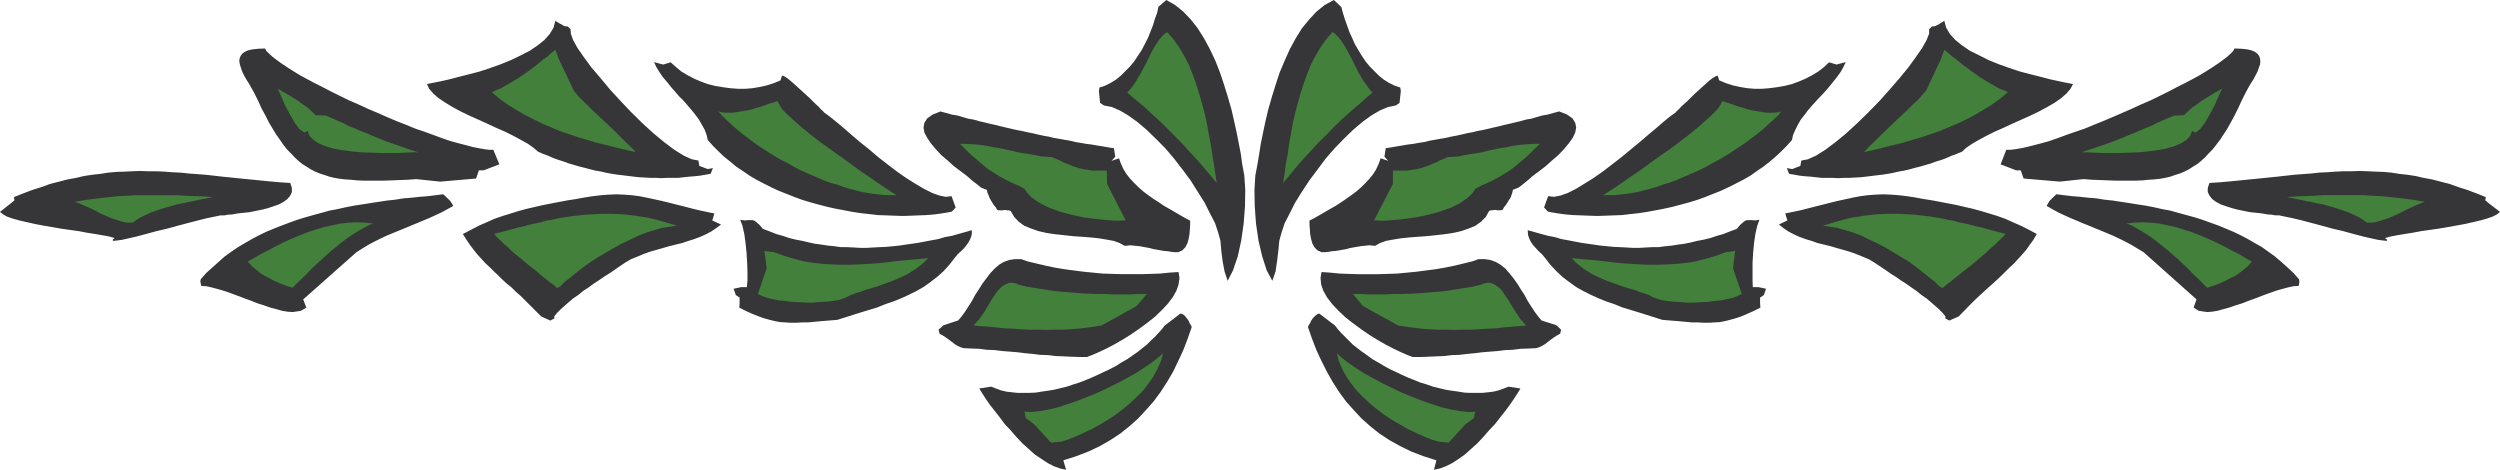
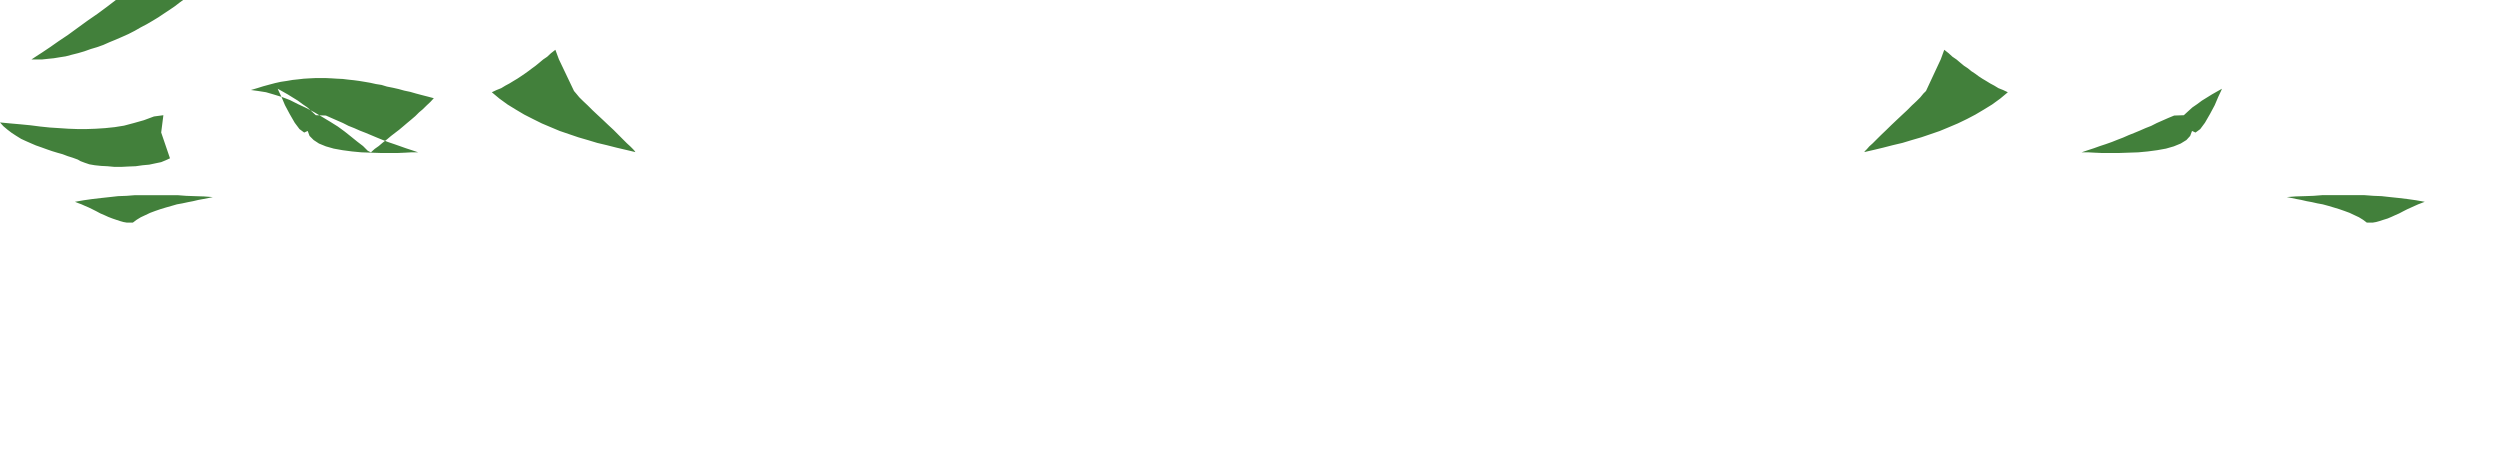
<svg xmlns="http://www.w3.org/2000/svg" width="209.605" height="39.387">
-   <path fill="#363639" d="m106.676 23.547-.469-.871-.375-1.16-.312-1.32-.215-1.458-.106-1.449-.023-1.371.074-1.219.188-.972.132-.797.13-.844.187-.918.207-.98.238-1.004.293-1.024.32-1.031.336-1.031.426-1.008.426-.95.5-.925.523-.844.61-.738.605-.656.688-.555.77-.422.628.582.133.5.156.5.188.527.183.532.242.523.23.527.294.504.289.477.32.476.344.418.394.399.368.37.425.345.418.261.48.239.477.156.051.293-.11 1-.316.215-.656.129-.687.293-.715.422-.762.554-.77.656-.761.739-.77.793-.761.875-.688.925-.687.918-.61.926-.574.926-.45.895-.425.82-.262.793-.187.687-.082.868-.106.851-.125.844-.27.789m-3.745 0 .445-.871.398-1.16.29-1.32.21-1.458.11-1.449.023-1.371-.082-1.219-.18-.972-.105-.797-.164-.844-.18-.918-.215-.98-.23-1.004-.293-1.024-.32-1.031-.344-1.031-.395-1.008-.449-.95-.5-.925-.531-.844-.582-.738-.625-.656-.688-.555L97.781 0l-.664.582-.101.5-.188.5-.156.527-.211.532-.207.523-.27.527-.261.504-.633.953-.348.418-.394.399-.368.37-.421.345-.426.261-.473.239-.476.156-.051.293.101 1 .32.215.66.129.684.293.711.422.77.554.77.656.761.739.79.793.741.875.715.925.68.918L101 17l.45.895.425.82.262.793.187.687.074.868.11.851.16.844.262.789m17.293 15.84.207-.793-1.082-.344-1.032-.395-.918-.449-.902-.5-.844-.558-.761-.606-.743-.66-.664-.715-.632-.71-.575-.79-.53-.82-.477-.844-.473-.93-.426-.918-.367-.953-.344-.98.078-.18.106-.16.082-.184.101-.156.137-.16.133-.129.156-.113.156-.051 1.325 1.008.238.312.285.32.32.317.657.656.37.29.423.32.421.293.422.312.477.266.476.289.473.265.508.235.5.238.523.238.528.211.53.215.528.156.528.188.527.129.555.133.527.082.531.074.5.082.5.023h1l.48-.05.45-.055.445-.106.426-.156.395-.156 1.003.156-.261.422-.293.453-.344.5-.371.5-.418.531-.45.575-.5.53-.48.552-.5.53-.527.477-.531.473-.524.371-.531.344-.527.262-.5.187-.5.106m-30.84 0-.23-.793 1.081-.344 1.024-.395.953-.449.871-.5.848-.558.761-.606.739-.66.66-.715.633-.71.582-.79.53-.82.5-.844.45-.93.426-.918.363-.953.344-.98-.082-.18-.106-.16-.074-.184-.105-.156-.133-.16-.105-.129-.157-.113-.187-.051-1.32 1.008-.239.312-.293.32-.289.317-.344.313-.336.343-.375.29-.394.32-.426.293-.445.312-.473.266-.449.289-.504.265-.504.235-.5.238-.527.238-.504.211-.55.215-.5.156-.556.188-.53.129-.552.133-.507.082-.524.074-.5.082-.527.023h-1.008l-.45-.05-.472-.055-.445-.106-.426-.156-.398-.156-1 .156.261.422.293.453.344.5.395.5.418.531.425.575.5.53.477.552.504.53.527.477.524.473.558.371.524.344.507.262.524.187.5.106" />
-   <path fill="#363639" d="m118.45 29.934-.477-.18-.551-.242-.606-.29-.664-.343-.687-.395-.68-.425-.687-.473-.688-.504-.633-.5-.582-.555-.5-.53-.425-.552-.317-.554-.183-.528-.055-.554.082-.5.738.05.793.078.762.028.793.023h1.61l.823-.023.813-.028.82-.078.817-.078.793-.105.82-.106.765-.132.793-.16.762-.184.738-.18.532-.187h.531l.469.074.449.164.394.234.399.317.344.398.34.418.324.453.289.473.312.476.266.5.289.45.293.449.289.394.293.344 1.238.395.395.375-.074.34-.293.16-.239.156-.265.187-.235.184-.238.184-.27.16-.23.105-.238.074-.664.032-.657.023-.636.082-.633.027-.66.078-.633.051-.637.051-.656.082-.605.055-.665.082-.632.02-.66.081-.633.024-.657.03-.664.024h-.66m-27.32.001.473-.18.558-.242.606-.29.656-.343.687-.395.688-.425.687-.473.688-.504.633-.5.582-.555.5-.53.422-.552.316-.554.188-.528.078-.554-.078-.5-.77.05-.79.078-.769.028-.793.023h-1.605l-.82-.023-.817-.028-.82-.078-.79-.078-.82-.105-.792-.106-.793-.132-.762-.16-.77-.184-.761-.18-.528-.187h-.531l-.473.074-.453.164-.394.234-.367.317-.372.398-.316.418-.344.453-.289.473-.316.476-.266.5-.293.45-.285.449-.289.394-.293.344-1.215.395-.422.375.078.34.29.16.242.156.257.187.243.184.238.184.262.16.238.105.238.074.656.032.665.023.636.082.657.027.632.078.66.051.606.051.664.082.605.055.66.082.63.02.664.081.636.024.657.03.656.024h.664m19.668-8.788-.344-.157-.238-.242-.188-.34-.101-.367-.082-.426-.024-.425-.03-.368v-.32l.398-.207.421-.238.899-.524.476-.27.45-.292.418-.285.453-.32.422-.313.394-.344.371-.371.344-.367.316-.395.239-.398.207-.45.16-.453.633.215-.317-.343.106-.715.48-.075.469-.082.45-.074.476-.082.449-.054.445-.082.48-.075.45-.109.445-.078.45-.082.449-.074.449-.106.422-.078.473-.105.453-.106.449-.082.418-.105.449-.082.45-.102.452-.105.45-.106.418-.105.476-.106.45-.11.449-.105.445-.128.476-.082.45-.133.449-.13.476-.081.473-.133.477-.129.656.262.45.316.237.371.082.399-.082.422-.21.449-.34.473-.399.476-.476.5-.524.45-.531.476-.55.418-.532.398-.45.395-.394.32-.344.262-.476.187-.05.239-.079.238-.078.207-.137.187-.105.18-.133.215-.156.184-.13.238-.163.027h-.29l-.128-.027h-.133l-.133.027H125l-.156.055-.27.5-.394.394-.473.344-.582.238-.61.211-.687.157-.71.105-.739.082-.766.082-.738.05-.715.056-.71.074-.665.11-.582.105-.5.18-.418.238-.215-.024-.261-.027-.239.027-.261.024-.262.03-.293.052-.289.05-.293.055-.289.082-.293.051-.313.055-.292.05-.32.024-.29.05-.285.032h-.293m-12.012 0 .344-.157.238-.242.184-.34.105-.367.074-.426.032-.425.023-.368v-.32l-.394-.207-.422-.238-.446-.262-.449-.262-.476-.27-.426-.292-.45-.285-.449-.32-.418-.313-.394-.344-.371-.371-.348-.367-.312-.395-.239-.398-.21-.45-.16-.453-.63.215.313-.343-.106-.715-.476-.075-.45-.082-.476-.074-.469-.082-.449-.054-.45-.082-.476-.075-.426-.109-.468-.078-.45-.082-.449-.074-.426-.106-.449-.078-.476-.105-.446-.106-.421-.082-.454-.105-.449-.082-.445-.102-.899-.21-.418-.106-.476-.106-.45-.11-.449-.105-.449-.128-.476-.082-.45-.133-.445-.13-.476-.081-.48-.133-.47-.129-.664.262-.449.316-.238.371-.074.399.074.422.238.449.32.473.399.476.469.5.53.45.528.476.555.418.527.398.45.395.417.32.32.262.481.187.051.239.105.238.075.207.105.187.11.18.128.215.164.184.13.238.156.027h.289l.136-.027h.133l.13.027h.132l.156.055.293.5.371.394.473.344.582.238.605.211.688.157.715.105.761.082.739.082.742.05.738.056.688.074.66.11.578.105.5.18.426.238.238-.024.238-.027.235.027.265.024.293.03.262.052.29.05.292.055.29.082.316.051.289.055.293.05.312.024.29.05.292.032h.293m31.255-3.352-.263-.055-.32-.343.156-.446.188-.504.476.055.555-.105.606-.215.687-.344.684-.418.77-.48.792-.551.79-.606.792-.613.793-.656.738-.606.711-.61.688-.577.582-.504.55-.45.477-.343.106-.129.156-.133.187-.21.239-.216.261-.234.27-.266.262-.261.289-.27.293-.262.261-.238.266-.238.234-.211.239-.184.21-.129.16-.082.079-.023.082.21.05.185.555.234.582.187.582.133.633.106.606.05h.633l.636-.05.63-.082.609-.106.636-.156.574-.211.56-.238.554-.29.527-.316.473-.37.426-.4.632.188.766-.207-.211.446-.238.417-.293.399-.313.394-.343.426-.344.395-.371.398-.344.363-.367.403-.344.398-.293.395-.312.394-.239.422-.21.422-.188.422-.102.445-.426.477-.449.45-.476.448-.5.426-.532.418-.55.371-.555.399-.606.343-.609.313-.637.32-.628.293-.665.262-.656.262-.664.238-.68.207-.687.187-.715.188-.71.156-.688.133-.715.129-.711.11-.715.077-.687.082-.68.024-.688.027-.687.023-.688-.023-.687-.027-.633-.024-.656-.054-.614-.082-.605-.102m-50.496 0 .262-.055.32-.343-.164-.446-.18-.504-.476.055-.532-.105-.605-.215-.688-.344-.71-.418-.766-.48-.793-.551-.793-.606-.79-.613-.769-.656-.761-.606-.715-.61-.66-.577-.606-.504-.558-.45-.47-.343-.105-.129-.164-.133-.18-.21-.238-.216-.242-.234-.262-.266-.289-.261-.293-.27-.289-.262-.261-.238-.266-.238-.242-.211-.23-.184-.188-.129-.156-.082-.114-.023-.074.21-.05.185-.555.234-.582.187-.582.133-.633.106-.606.05h-.636l-.633-.05-.606-.082-.636-.106-.633-.156-.582-.211-.551-.238-.555-.29-.531-.316-.445-.37-.45-.4-.632.188-.762-.207.207.446.262.417.27.399.343.394.336.426.344.395.343.398.372.363.343.403.344.398.313.395.292.394.477.844.156.422.106.445.426.477.449.45.469.448.53.426.5.418.56.371.577.399.583.343.605.313.633.32.633.293.664.262.66.262.656.238.688.207.687.187.715.188.71.156.712.133.683.129.715.11.711.077.688.082.715.024.687.027.688.023.68-.023.663-.027.637-.024.656-.054.606-.082.613-.102m59.844 9.023-.664-.207-.657-.21-.687-.215-.688-.211-.683-.207-.66-.27-.688-.23-.66-.27-.637-.289-.629-.316-.609-.344-.578-.422-.559-.422-.5-.476-.5-.528-.449-.578-.27-.32-.261-.238-.477-.524-.18-.27-.132-.261-.106-.313-.027-.398.582.16.55.156.583.157.555.105.558.164.55.102.556.105.55.106.559.082.523.074.563.082.55.054.532.051.55.024.532.027.523.031h.555l.527-.031.551-.027h.531l.532-.075.55-.054.532-.082.55-.074.532-.11.523-.129.559-.105.554-.133.551-.187.555-.157.527-.21.582-.216.293-.343.239-.207.18-.137.163-.05h.368l.289.027.367-.051-.18.5-.156.687-.113.762-.075.82-.05.82v1.505l.023.55h.477l.632.137-.183.527-.317.211v.477l.024.367-.582.29-.524.237-.508.211-.468.157-.48.132-.419.106-.426.082-.445.023-.45.031h-.476l-.472-.03h-.504l-.555-.052-.582-.054-.637-.051-.68-.055m-69.191 0 .66-.207.66-.21.684-.215.692-.211.683-.207.66-.27.688-.23.656-.27.633-.289.637-.316.605-.344.582-.422.55-.422.532-.476.477-.528.449-.578.262-.32.265-.238.266-.262.207-.262.187-.27.133-.261.106-.313.023-.398-.578.16-.559.156-.55.157-.582.105-.555.164-.555.102-.55.105-.56.106-.554.082-.527.074-.555.082-.527.054-.555.051-.555.024-.527.027-.523.031h-.559l-.523-.031-.532-.027h-.55l-.532-.075-.554-.054-.528-.082-.554-.074-.528-.11-.53-.129-.556-.105-.55-.133-.555-.187-.559-.157-.523-.21-.582-.216-.29-.343-.237-.207-.188-.137-.156-.05h-.367l-.293.027-.371-.051.187.5.156.687.106.762.082.82.05.82.028.794v.71l-.051.551h-.477l-.636.137.187.527.317.211v.477l-.024.367.574.29.532.237.527.211.45.157.476.132.449.106.418.082.426.023.449.031h.477l.472-.03h.5l.559-.052.574-.054.637-.051.687-.055m92.895-.132.027-.157-.238-.289-.29-.293-.316-.285-.37-.32-.368-.317-.426-.289-.418-.343-.425-.29-.45-.316-.449-.289-.422-.293-.422-.265-.37-.262-.395-.262-.317-.215-.32-.21-.445-.262-.504-.211-.528-.215-.523-.188-.531-.156-.555-.156-.527-.156-.551-.137-.555-.133-.508-.18-.523-.156-.508-.187-.469-.215-.449-.235-.426-.289-.367-.293.711-.343-.183-.582.632-.133.633-.13.606-.155.636-.164.633-.157.606-.156.633-.156.636-.137.606-.133.664-.129.633-.082.636-.05.657-.028.656.028.664.05.687.082.688.106.71.133.684.105.688.129 1.375.266.687.16.68.156.688.188.687.207.688.21.664.239.656.293.656.289.688.344.632.343-.289.5-.312.426-.293.418-.344.395-.344.375-.312.343-.375.344-.344.344-.344.34-.363.343-.375.344-.363.317-.399.367-.37.34-.4.375-.394.394-.925.95-.79.343-.343-.187m-116.602 0-.023-.157.238-.289.29-.293.316-.285.367-.32.37-.317.427-.289.418-.343.449-.29.426-.316.445-.289.422-.293.422-.265.398-.262.371-.262.317-.215.312-.21.45-.262.527-.211.5-.215.531-.188.531-.156.551-.156.531-.156.551-.137.555-.133.531-.18.5-.156.5-.187.477-.215.449-.235.422-.289.398-.293-.738-.343.18-.582-.63-.133-.613-.13-.633-.155-.632-.164-.63-.157-.613-.156-.632-.156-.63-.137-.613-.133-.656-.129-.605-.082-.664-.05-.657-.028-.664.028-.66.05-.683.082-.688.106-.71.133-.688.105-.688.129-.683.133-.688.133-.687.16-.688.156-.687.188-.657.207-.687.21-.688.239-.656.293-.664.289-.656.344-.66.343.316.5.29.426.316.418.32.395.344.375.312.343.375.344.34.344.367.34.344.343.375.344.394.317.368.367.394.34.371.375.399.394.949.95.762.343.343-.187M150 14.574l-.188-.48.45.082.683-.266.082-.45.555-.105.688-.312.761-.48.848-.633.898-.739.918-.843.926-.899.926-.949.875-.977.844-.976.738-.899.633-.87.523-.762.375-.664.207-.532v-.367l.238-.238h.106l.156-.024.106-.05.164-.082.129-.082.132-.075.133-.082.106-.082.16.582.312.532.453.5.555.445.656.45.793.394.79.398.843.344.903.32.867.29.898.234.848.215.793.207.738.16.637.133.55.105-.214.395-.336.398-.453.395-.528.37-.633.368-.687.37-.715.345-.762.343-.77.344-.737.344-.762.336-.688.344-.636.343-.551.32-.5.344-.344.317-.45.183-.425.157-.418.187-.426.16-.449.133-.422.156-.449.133-.45.13-.448.112-.446.125-.449.106-.476.082-.45.105-.449.082-.476.074-.45.051-.445.055-.48.059-.446.05-.472.024-.45.027h-.476l-.477.024-.449-.024h-.926l-.469-.05-.449-.051-.449-.032-.477-.05-.449-.082-.445-.075m-90.418 0 .188-.48-.426.082-.711-.266-.078-.45-.555-.105-.687-.312-.77-.48-.844-.633-.894-.739-.926-.843-.918-.899-.902-.949-.899-.977-.812-.976-.77-.899-.637-.87-.527-.762-.367-.664-.188-.532-.023-.367-.238-.238h-.106l-.16-.024-.105-.05-.13-.082-.163-.082-.125-.075-.137-.082-.106-.082-.156.582-.32.532-.445.5-.555.445-.656.45-.77.394-.82.398-.844.344-.898.32-.871.29-.895.234-.848.215-.789.207-.71.16-.665.133-.523.105.18.395.343.398.45.395.558.37.606.368.687.37.711.345.766.343.761.344.739.344.77.336.687.344.632.343.579.32.476.344.371.317.422.183.426.157.418.187.45.16.421.133.422.156.453.133.445.13.45.112.472.125.426.106.477.082.449.105.445.082.473.074.453.051.449.055.473.059.449.05.476.024.477.027h.45l.468.024.457-.024h.945l.45-.05.476-.051.422-.032.477-.05.468-.082.426-.075m110.344.418-.262-.023-.238-.688h-.395l-1.293-.5.473-1.218h.344l.422-.051.472-.082.508-.106 1.211-.312.664-.188.684-.238.71-.262.77-.27.762-.257.77-.316.788-.32.817-.345.793-.343.789-.344.793-.367.793-.34.765-.375.743-.367.707-.371.687-.344.637-.336.633-.344.554-.344.5-.32.477-.316.394-.29.344-.261.293-.27.207-.21.106-.208.582.024.476.05.367.083.293.129.215.164.13.18.077.214.024.238-.024.262-.101.262-.106.32-.164.317-.18.34-.238.374-.215.368-.21.394-.344.688-.29.632-.292.583-.313.578-.293.53-.312.477-.293.446-.32.422-.29.37-.34.344-.32.344-.312.29-.32.261-.344.21-.368.24-.37.187-.368.156-.426.133-.394.137-.418.101-.45.078-.453.051-.503.031-.5.051-.528.023h-1.71l-.665-.023-.636-.027-.684-.024-.742-.055-1.977.211-2.773-.238m-130.274 0 .266-.023.234-.688h.399l1.32-.5-.508-1.218h-.336l-.425-.051-.45-.082-.527-.106-.582-.156-.605-.156-.688-.188-.687-.238-.711-.262-.739-.27-.765-.257-.762-.316-.824-.32-.813-.345-.77-.343-.82-.344-.793-.367-.789-.34-.765-.375-.739-.367-.714-.371-.688-.344-.629-.336-.633-.344-.558-.344-.5-.32-.473-.316-.394-.29-.344-.261-.293-.27-.215-.21-.105-.208-.575.024-.476.05-.375.083-.29.129-.21.164-.13.18-.081.214-.027.238.05.262.082.262.106.32.156.317.188.34.238.374.21.368.216.394.343.688.286.632.32.583.289.578.316.53.29.477.316.446.289.422.293.37.34.344.32.344.316.29.313.261.344.21.375.24.367.187.37.156.419.133.402.137.418.101.45.078.449.051.5.031.504.051.527.023h1.715l.664-.023.629-.027.687-.024.738-.055 2.008.211 2.746-.238M184.684 26.11l-.344-.055-.422-.266.242-.687-4.437-3.957-.532-.317-.476-.289-.5-.27-.527-.261-.504-.238-.5-.211-.5-.207-.528-.215-.504-.211-.527-.211-.5-.215-.5-.207-.531-.238-.5-.235-.5-.27-.5-.288.238-.418.574-.559.637.078.684.082.664.055.683.074.684.055.664.11.71.073 1.376.211.683.11.688.105.687.13.711.163.688.125.664.188.684.187.683.184.664.21.656.239.664.238.63.262.632.262.613.293.606.32.582.336.605.344.551.394.559.403.523.449.5.449.508.469.45.508.05.18-.05.394-.45.031-.476.105-.5.133-.532.156-.527.188-.578.21-.531.208-.582.21-.551.216-.582.183-.532.184-.5.133-.468.133-.48.078-.395.027-.371-.05m-159.789 0 .34-.055.449-.266-.262-.687 4.465-3.957.5-.317.472-.289.504-.27.528-.261.5-.238.504-.211.503-.207.524-.215.504-.211.523-.211.508-.215.5-.207.523-.238.508-.235.5-.27.524-.288-.262-.418-.582-.559-.629.078-.664.082-.687.055-.684.074-.688.055-.66.11-.707.073-1.375.211-.687.11-.688.105-.683.13-.72.163-.679.125-.664.188-.687.187-.657.184-.687.21-.656.239-.637.238-.664.262-.633.262-.605.293-.606.32-.582.336-.582.344-.582.394-.555.403-1 .898-.527.469-.45.508-.05.18.078.394.422.031.476.105.5.133.532.156.55.188.555.21.551.208.582.21.531.216.582.183.524.184.508.133.468.133.477.078.398.027.367-.05m165.864-8.055-.266-.055-.367-.023-.45-.082-.452-.051-.524-.051-.531-.105-.527-.106-.504-.133-.5-.16-.446-.156-.398-.215-.32-.234-.23-.29-.138-.292v-.344l.137-.422.867-.055.844-.074 1.64-.164.762-.074.793-.082.739-.074.738-.082.719-.082.738-.055.688-.05.68-.075.687-.031.687-.051.66-.031h.688l.66-.024.656.024.664.03.688.024.656.059.656.105.688.075.687.105.688.16.715.13.71.187.739.187.719.262.761.238.766.29.793.316-.05.265.312.262.925.71-.265.216-.367.187-.45.156-.554.157-.582.136-.688.157-.715.132-.738.13-.762.132-.742.106-.738.105-.715.133-.656.105-.637.106-.55.105-.477.133.183.156-.05.082-.262-.03-.426-.052-.605-.132-.688-.157-.789-.21-.875-.239-.898-.21-.872-.24-.894-.237-.793-.211-.77-.184-.628-.129-.504-.11h-.34m-171.938.001.27-.055.367-.023.45-.082.476-.051.5-.051 1.055-.21.527-.134.476-.16.45-.156.394-.215.317-.234.238-.29.133-.292v-.344l-.133-.422-.871-.055-.844-.074-.816-.082-.82-.082-.762-.074-.793-.082-.739-.074-.718-.082-.739-.082-.71-.055-.684-.05-.719-.075-.687-.031-.657-.051-.687-.031h-.688l-.656-.024-.664.024-.656.031-.66.023-.684.059-.664.105-.688.075-.687.105-.68.16-.719.13-.707.187-.742.187-.715.262-.761.238-.766.29-.793.316.05.265-.312.262-.902.71.266.216.343.187.45.156.55.157.606.136.687.157.688.133.738.128.77.133.738.106.762.105.687.133.688.105.605.106.582.105.45.133-.18.156.074.082.266-.03.421-.052.582-.132.688-.157.789-.21.875-.239.895-.21.867-.239.902-.238.816-.211.739-.184.633-.129.503-.11h.34" />
-   <path fill="#42803b" d="m174.52 12.773.53-.18.5-.163.5-.18.5-.164.509-.18.468-.187.48-.184.477-.21.473-.188.445-.184.477-.21.48-.188.47-.239.476-.21.472-.208.508-.21.813-.028.343-.316.375-.34.395-.27.394-.293.844-.523.418-.238.426-.239-.078.188-.235.5-.292.687-.395.739-.426.738-.394.531-.395.29-.293-.134-.156.418-.316.344-.477.293-.582.238-.656.188-.739.133-.793.105-.793.074-.82.028-.789.027h-1.457l-.605-.027-.5-.028h-.582m-139.457 0-.532-.18-.5-.163-.508-.18-.468-.164-.532-.18-.476-.187-.45-.184-.5-.21-.449-.188-.476-.184-.473-.21-.476-.188-.47-.239-.48-.21-.476-.208-.473-.21-.844-.028-.34-.316-.374-.34-.395-.27-.394-.293-.426-.261-.422-.262-.844-.477.078.188.239.5.289.687.394.739.426.738.398.531.395.29.293-.134.156.418.344.344.445.293.582.238.66.188.739.133.793.105.789.074.82.028.793.027h1.45l.609-.027.503-.028h.582m163.376 5.891-.317-.238-.344-.211-.394-.184-.395-.187-.425-.156-.45-.157-.449-.136-.445-.133-.48-.13-.446-.081-.45-.102-.448-.082-.45-.105-.422-.078-.398-.082-.395-.078.739-.055.77-.024.738-.027.71-.055h3.567l.738.055.684.027.715.079.742.078.683.082.743.105.738.129-.27.106-.285.109-.289.129-.293.133-.344.156-.316.16-.348.184-.312.136-.344.157-.312.132-.344.106-.32.105-.293.082-.29.051h-.5m-187.297 0 .32-.238.345-.211.394-.184.395-.187.418-.156.457-.157.449-.136.469-.133.449-.13.45-.081.476-.102.422-.082.449-.105.422-.078.422-.082.367-.078-.739-.055-.761-.024-.742-.027-.715-.055h-3.563l-.71.055-.716.027-.71.079-.715.078-.711.082-.739.105-.738.129.262.106.293.109.289.129.312.133.32.156.317.16.344.184.32.136.344.157.344.132.312.106.317.105.289.082.293.051h.5m145.168-5.914.05-.082.157-.156.21-.239.29-.261.343-.344.375-.371.418-.399.426-.417.45-.426.445-.418.425-.395.395-.398.398-.371.313-.313.262-.32.214-.211 1.243-2.664.289-.793.367.289.32.293.344.234.312.266.317.262.32.21.29.239.316.207.289.215.32.21.316.188.344.211.344.184.344.21.394.157.395.187-.633.528-.688.5-.687.422-.711.422-.715.375-.762.367-.738.312-.77.32-.761.262-.793.27-.793.23-.79.239-.796.187-.816.21-.77.185-.812.187m-103.036 0-.05-.082-.137-.156-.238-.239-.286-.261-.714-.715-.395-.399-.45-.417-.448-.426-.45-.418-.421-.395-.399-.398-.394-.371-.317-.313-.265-.32-.18-.211-1.27-2.664-.293-.793-.37.289-.313.293-.344.234-.316.266-.32.262-.29.21-.316.239-.29.207-.316.215-.316.21-.316.188-.344.211-.344.184-.344.21-.394.157-.395.187.633.528.688.5.687.422.711.422.738.375.739.367.738.312.762.32.77.262.792.27.79.23.792.239.79.187.823.21.79.185.792.187m131.782 11.379-.395-.402-.398-.395-.422-.394-.399-.422-.394-.371-.418-.395-.426-.367-.426-.375-.418-.34-.425-.344-.418-.316-.45-.313-.425-.27-.45-.26-.421-.24-.473-.187.66-.074.684-.027.687.027.688.074.656.137.719.156.683.211.688.215.66.262.683.289.66.293.633.312.637.344.633.32.582.344.555.313-.188.21-.156.188-.238.184-.188.16-.234.183-.239.16-.214.133-.262.13-.262.132-.238.133-.262.105-.27.133-.238.078-.261.102-.262.082-.238.082m-160.528 0 .395-.402.418-.395.402-.394.399-.422.394-.371.445-.395.399-.367.418-.375.426-.34.418-.344.425-.316.45-.313.422-.27.449-.26.449-.24.45-.187-.661-.074-.664-.027-.684.027-.687.074-.688.137-.71.156-.688.211-.688.215-.656.262-.687.289-.664.293-.625.312-.637.344-.633.32-.582.344-.555.313.188.21.18.188.214.184.211.16.207.183.239.16.242.133.262.13.476.265.262.105.265.133.235.078.27.102.257.082.242.082m109.895-7.766.394-.261.532-.344.629-.422.714-.5.793-.531.793-.578.84-.61.875-.605.817-.606.796-.61.711-.577.657-.582.558-.5.45-.453.289-.422.128-.29.293.106.29.082.292.102.29.105.343.106.29.082.316.105.32.082.313.05.316.052.32.054.344.051h.605l.32-.027.286-.078-.262.344-.344.316-.316.289-.371.344-.367.316-.395.32-.426.313-.417.32-.458.313-.445.293-.472.316-.477.29-.5.292-.5.262-.504.289-.527.27-.532.238-.53.23-.524.215-.528.234-.53.188-.524.156-.528.188-.53.156-.532.133-.5.133-.5.078-.5.082-.5.05-.477.051h-.898m-59.238 0-.422-.261-.528-.344-.636-.422-.707-.5-.793-.531-.793-.578-.844-.61-1.695-1.21-.79-.61-.71-.578-.664-.582-.551-.5-.45-.453-.261-.422-.164-.29-.285.106-.29.082-.292.102-.29.105-.32.106-.316.082-.313.105-.32.082-.316.05-.32.052-.313.054-.32.051h-.63l-.32-.027-.289-.078.29.344.32.316.316.289.371.344.367.316.395.32.426.313.418.32.449.313.449.293.477.316.476.29.5.292.531.262.5.289.5.27.532.238.523.23.527.215.532.234.523.188.559.156.5.188.53.156.524.133.5.133.508.078.5.082.5.05.477.051h.922m87.433 7.657-.394-.395-.48-.367-.528-.426-.524-.418-.582-.426-.636-.398-.657-.395-.664-.394-.687-.367-.688-.32-.683-.344-.684-.262-.687-.211-.633-.184-.664-.105-.606-.082.532-.156.5-.157.5-.136.5-.133.48-.106.5-.074.477-.082.468-.05.48-.055.477-.028.473-.023h.922l.48.023.446.028.472.023.453.055.473.05.45.06.445.073.476.082.48.106.47.074.449.137.507.101.47.106.48.133.5.105.476.137.5.133.5.128.5.133-.289.313-.312.293-.325.32-.312.262-.313.312-.343.293-.32.266-.344.293-.344.289-.344.262-.344.265-.343.29-.344.261-.344.293-.336.238-.32.29-.262-.133m-115.652 0 .394-.395.477-.367.523-.426.532-.418.605-.426.61-.398.66-.395.687-.394.656-.367.688-.32.715-.344.66-.262.683-.211.637-.184.656-.105.614-.082-.508-.156-.524-.157-.5-.136-.507-.133-.473-.106-.477-.074-.5-.082-.476-.05-.473-.055-.476-.028-.477-.023h-.922l-.445.023-.48.028-.477.023-.445.055-.473.05-.453.06-.45.073-.472.082-.477.106-.476.074-.45.137-.5.101-.472.106-.477.133-.5.105-.476.137-.5.133-.5.128-.504.133.285.313.32.293.317.32.32.262.313.312.343.293.344.266.344.293.344.289.343.262.34.265.317.29.343.261.344.293.344.238.32.29.262-.133m60.609-8.684.133-.793.105-.816.157-.82.11-.844.155-.844.16-.871.188-.844.234-.875.235-.844.27-.82.288-.793.317-.79.394-.741.395-.684.476-.66.528-.606.238.16.238.239.207.262.188.261.21.344.184.316.188.368.187.347.18.371.188.368.183.37.211.344.211.368.238.32.239.344.261.289-.523.449-.5.45-.508.417-.5.45-.473.421-.476.45-.45.449-.449.476-.476.45-.45.476-.421.473-.45.476-.449.5-.445.531-.45.551-.476.555m-5.57 0-.106-.793-.128-.816-.133-.82-.133-.844-.16-.844-.156-.871-.188-.844-.238-.875-.239-.844-.261-.82-.29-.793-.316-.79-.394-.741-.399-.684-.476-.66-.528-.606-.242.16-.23.239-.215.262-.18.261-.215.344-.183.316-.184.368-.156.347-.188.371-.21.368-.184.37-.211.344-.215.368-.21.32-.263.344-.265.289.527.449.531.45.5.417.477.45.473.421.476.45.926.925.445.45.45.476.417.473.45.476.457.5.445.531.473.551.449.555m13.199 3.141 1.582-3.059v-1.113h1.082l.293-.024.262-.05.238-.032.27-.05.23-.055.215-.082.238-.074.266-.106.238-.105.29-.11.284-.156.32-.129.368-.164.45-.023.452-.028.473-.105.476-.082.5-.074.5-.082.5-.13.508-.109.5-.105.5-.074.5-.106.5-.082.48-.05.477-.032.473-.023h.445l-.394.367-.344.344-.344.32-.289.262-.316.261-.29.239-.261.218-.293.208-.289.187-.293.18-.312.187-.344.184-.344.187-.398.18-.446.187-.449.239-.238.367-.344.344-.395.289-.449.293-.531.261-.582.215-.605.211-.61.156-.656.157-.637.133-.656.082-.606.074-.613.054-.605.051h-.5l-.477-.023m-20.824 0-1.563-3.059-.023-1.113h-1.082l-.266-.024-.293-.05-.238-.032-.23-.05-.27-.055-.21-.082-.24-.074-.237-.106-.262-.105-.29-.11-.292-.156-.313-.129-.375-.164-.445-.023-.45-.028-.472-.105-.476-.082-.5-.074-.477-.082-.531-.13-.5-.109-.5-.105-.5-.074-.504-.106-.477-.082-.5-.05-.476-.032-.473-.023h-.426l.711.71.344.321.32.262.293.261.29.239.261.218.293.208.29.187.292.18.313.187.343.184.344.187.395.18.449.187.449.239.266.367.316.344.395.289.476.293.524.261.558.215.606.211.636.156.633.157.63.133.663.082.633.074.605.054.582.051h.532l.449-.023m43.926 6.281-.426-.156-.422-.133-.422-.16-.445-.125-.45-.137-.449-.156-.453-.164-.449-.157-.418-.18-.426-.187-.394-.183-.422-.262-.371-.242-.344-.262-.344-.29-.289-.32.871.083.844.074.844.082.82.105.793.082.793.051.766.05.765.028h.766l.762-.027.793-.051.793-.082.789-.125.824-.219.844-.238.843-.313.79-.105-.184 1.45.738 2.163-.34.157-.398.164-.504.105-.5.106-.55.05-.583.082-.605.024-.582.03h-.606l-.582-.054-.531-.027-.524-.055-.453-.078-.394-.133-.348-.132-.23-.133m-67.028 0 .422-.156.422-.133.426-.16.445-.125.45-.137.449-.156.449-.164.445-.157.426-.18.418-.187.402-.183.418-.262.375-.242.344-.262.336-.29.32-.32-.894.083-.844.074-.852.082-.816.105-.79.082-.769.051-.793.05-.761.028h-.77l-.762-.027-.789-.051-.8-.082-.79-.125-.816-.219-.82-.238-.867-.313-.797-.105.187 1.45-.738 2.163.34.157.426.164.472.105.504.106.555.05.605.082.582.024.606.03h.582l.582-.054.555-.027.5-.055.445-.078.426-.133.312-.132.242-.133m45.957 2.539-2.957-1.637-.843-1.008h.687l.688.032h1.343l.664-.032h.657l.687-.023.656-.027.664-.055.637-.05.688-.056.656-.078.633-.105.687-.106.656-.105.665-.156.316-.133.312-.055.27.024.29.113.233.156.27.211.207.262.21.32.216.313.21.343.208.344.215.344.21.32.211.313.239.261.238.27-.637.05-.664.051-.629.055-.683.082-.688.024-.687.05-.688.032h-.687l-.656.023-.688-.023h-.687l-.684-.032-.688-.05-.66-.079-.633-.082-.664-.101m-24.894 0 2.957-1.637.851-1.008h-.687l-.688.032h-1.351l-.656-.032h-.657l-.664-.023-.687-.027-.656-.055-.637-.05-.688-.056-.656-.078-.637-.105-.656-.106-.687-.105-.664-.156-.313-.133-.32-.055-.262.024-.289.113-.242.156-.238.211-.231.262-.219.32-.207.313-.21.343-.208.344-.187.344-.238.32-.211.313-.239.261-.238.27.633.05.66.051.633.055.687.082.688.024.687.05.688.032h.683l.688.023.687-.023h.68l.688-.032.664-.05.656-.079.664-.082.629-.101m28.3 9.738-.628-.183-.637-.266-.66-.293-.66-.313-.657-.375-.687-.394-.637-.418-.633-.477-.605-.503-.559-.528-.523-.523-.477-.614-.394-.574-.348-.636-.289-.665-.156-.656.394.367.5.399.582.394.688.453.738.418.793.426.844.418.844.399.894.37.875.344.844.29.82.265.793.184.738.129.66.082.583-.032-.106.532-.719.531-1.394 1.527-.82-.078m-31.676 0 .605-.183.633-.266.66-.293.664-.313.684-.375.66-.394.633-.418.637-.477.601-.503.555-.528.531-.523.477-.614.394-.574.344-.636.293-.665.18-.656-.418.367-.504.399-.582.394-.688.453-.738.418-.79.426-.847.418-.84.399-.902.37-.867.344-.848.29-.82.265-.79.184-.737.129-.66.082-.583-.032.106.532.71.531 1.403 1.527.844-.078" />
+   <path fill="#42803b" d="m174.52 12.773.53-.18.5-.163.5-.18.5-.164.509-.18.468-.187.48-.184.477-.21.473-.188.445-.184.477-.21.48-.188.47-.239.476-.21.472-.208.508-.21.813-.028.343-.316.375-.34.395-.27.394-.293.844-.523.418-.238.426-.239-.078.188-.235.5-.292.687-.395.739-.426.738-.394.531-.395.29-.293-.134-.156.418-.316.344-.477.293-.582.238-.656.188-.739.133-.793.105-.793.074-.82.028-.789.027h-1.457l-.605-.027-.5-.028h-.582m-139.457 0-.532-.18-.5-.163-.508-.18-.468-.164-.532-.18-.476-.187-.45-.184-.5-.21-.449-.188-.476-.184-.473-.21-.476-.188-.47-.239-.48-.21-.476-.208-.473-.21-.844-.028-.34-.316-.374-.34-.395-.27-.394-.293-.426-.261-.422-.262-.844-.477.078.188.239.5.289.687.394.739.426.738.398.531.395.29.293-.134.156.418.344.344.445.293.582.238.66.188.739.133.793.105.789.074.82.028.793.027h1.45l.609-.027.503-.028h.582m163.376 5.891-.317-.238-.344-.211-.394-.184-.395-.187-.425-.156-.45-.157-.449-.136-.445-.133-.48-.13-.446-.081-.45-.102-.448-.082-.45-.105-.422-.078-.398-.082-.395-.078.739-.055.77-.024.738-.027.71-.055h3.567l.738.055.684.027.715.079.742.078.683.082.743.105.738.129-.27.106-.285.109-.289.129-.293.133-.344.156-.316.16-.348.184-.312.136-.344.157-.312.132-.344.106-.32.105-.293.082-.29.051h-.5m-187.297 0 .32-.238.345-.211.394-.184.395-.187.418-.156.457-.157.449-.136.469-.133.449-.13.45-.081.476-.102.422-.082.449-.105.422-.078.422-.082.367-.078-.739-.055-.761-.024-.742-.027-.715-.055h-3.563l-.71.055-.716.027-.71.079-.715.078-.711.082-.739.105-.738.129.262.106.293.109.289.129.312.133.32.156.317.16.344.184.32.136.344.157.344.132.312.106.317.105.289.082.293.051h.5m145.168-5.914.05-.082.157-.156.21-.239.29-.261.343-.344.375-.371.418-.399.426-.417.45-.426.445-.418.425-.395.395-.398.398-.371.313-.313.262-.32.214-.211 1.243-2.664.289-.793.367.289.32.293.344.234.312.266.317.262.32.21.29.239.316.207.289.215.32.21.316.188.344.211.344.184.344.21.394.157.395.187-.633.528-.688.5-.687.422-.711.422-.715.375-.762.367-.738.312-.77.32-.761.262-.793.27-.793.23-.79.239-.796.187-.816.21-.77.185-.812.187m-103.036 0-.05-.082-.137-.156-.238-.239-.286-.261-.714-.715-.395-.399-.45-.417-.448-.426-.45-.418-.421-.395-.399-.398-.394-.371-.317-.313-.265-.32-.18-.211-1.27-2.664-.293-.793-.37.289-.313.293-.344.234-.316.266-.32.262-.29.21-.316.239-.29.207-.316.215-.316.21-.316.188-.344.211-.344.184-.344.21-.394.157-.395.187.633.528.688.5.687.422.711.422.738.375.739.367.738.312.762.32.77.262.792.27.79.23.792.239.79.187.823.21.79.185.792.187m-160.528 0 .395-.402.418-.395.402-.394.399-.422.394-.371.445-.395.399-.367.418-.375.426-.34.418-.344.425-.316.45-.313.422-.27.449-.26.449-.24.45-.187-.661-.074-.664-.027-.684.027-.687.074-.688.137-.71.156-.688.211-.688.215-.656.262-.687.289-.664.293-.625.312-.637.344-.633.32-.582.344-.555.313.188.21.18.188.214.184.211.16.207.183.239.16.242.133.262.13.476.265.262.105.265.133.235.078.27.102.257.082.242.082m109.895-7.766.394-.261.532-.344.629-.422.714-.5.793-.531.793-.578.84-.61.875-.605.817-.606.796-.61.711-.577.657-.582.558-.5.45-.453.289-.422.128-.29.293.106.29.082.292.102.29.105.343.106.29.082.316.105.32.082.313.05.316.052.32.054.344.051h.605l.32-.027.286-.078-.262.344-.344.316-.316.289-.371.344-.367.316-.395.32-.426.313-.417.32-.458.313-.445.293-.472.316-.477.29-.5.292-.5.262-.504.289-.527.27-.532.238-.53.23-.524.215-.528.234-.53.188-.524.156-.528.188-.53.156-.532.133-.5.133-.5.078-.5.082-.5.05-.477.051h-.898m-59.238 0-.422-.261-.528-.344-.636-.422-.707-.5-.793-.531-.793-.578-.844-.61-1.695-1.21-.79-.61-.71-.578-.664-.582-.551-.5-.45-.453-.261-.422-.164-.29-.285.106-.29.082-.292.102-.29.105-.32.106-.316.082-.313.105-.32.082-.316.05-.32.052-.313.054-.32.051h-.63l-.32-.027-.289-.078.29.344.32.316.316.289.371.344.367.316.395.32.426.313.418.32.449.313.449.293.477.316.476.29.5.292.531.262.5.289.5.27.532.238.523.23.527.215.532.234.523.188.559.156.5.188.53.156.524.133.5.133.508.078.5.082.5.05.477.051h.922m87.433 7.657-.394-.395-.48-.367-.528-.426-.524-.418-.582-.426-.636-.398-.657-.395-.664-.394-.687-.367-.688-.32-.683-.344-.684-.262-.687-.211-.633-.184-.664-.105-.606-.082.532-.156.5-.157.5-.136.5-.133.48-.106.5-.074.477-.082.468-.05.48-.055.477-.028.473-.023h.922l.48.023.446.028.472.023.453.055.473.05.45.06.445.073.476.082.48.106.47.074.449.137.507.101.47.106.48.133.5.105.476.137.5.133.5.128.5.133-.289.313-.312.293-.325.32-.312.262-.313.312-.343.293-.32.266-.344.293-.344.289-.344.262-.344.265-.343.29-.344.261-.344.293-.336.238-.32.29-.262-.133m-115.652 0 .394-.395.477-.367.523-.426.532-.418.605-.426.61-.398.66-.395.687-.394.656-.367.688-.32.715-.344.66-.262.683-.211.637-.184.656-.105.614-.082-.508-.156-.524-.157-.5-.136-.507-.133-.473-.106-.477-.074-.5-.082-.476-.05-.473-.055-.476-.028-.477-.023h-.922l-.445.023-.48.028-.477.023-.445.055-.473.05-.453.06-.45.073-.472.082-.477.106-.476.074-.45.137-.5.101-.472.106-.477.133-.5.105-.476.137-.5.133-.5.128-.504.133.285.313.32.293.317.32.32.262.313.312.343.293.344.266.344.293.344.289.343.262.34.265.317.29.343.261.344.293.344.238.32.29.262-.133m60.609-8.684.133-.793.105-.816.157-.82.11-.844.155-.844.16-.871.188-.844.234-.875.235-.844.27-.82.288-.793.317-.79.394-.741.395-.684.476-.66.528-.606.238.16.238.239.207.262.188.261.21.344.184.316.188.368.187.347.18.371.188.368.183.37.211.344.211.368.238.32.239.344.261.289-.523.449-.5.45-.508.417-.5.45-.473.421-.476.45-.45.449-.449.476-.476.45-.45.476-.421.473-.45.476-.449.5-.445.531-.45.551-.476.555m-5.57 0-.106-.793-.128-.816-.133-.82-.133-.844-.16-.844-.156-.871-.188-.844-.238-.875-.239-.844-.261-.82-.29-.793-.316-.79-.394-.741-.399-.684-.476-.66-.528-.606-.242.16-.23.239-.215.262-.18.261-.215.344-.183.316-.184.368-.156.347-.188.371-.21.368-.184.37-.211.344-.215.368-.21.32-.263.344-.265.289.527.449.531.45.5.417.477.45.473.421.476.45.926.925.445.45.45.476.417.473.45.476.457.5.445.531.473.551.449.555m13.199 3.141 1.582-3.059v-1.113h1.082l.293-.024.262-.05.238-.032.27-.05.23-.055.215-.082.238-.074.266-.106.238-.105.29-.11.284-.156.32-.129.368-.164.45-.023.452-.028.473-.105.476-.082.5-.074.5-.082.5-.13.508-.109.5-.105.5-.074.5-.106.5-.082.48-.05.477-.032.473-.023h.445l-.394.367-.344.344-.344.32-.289.262-.316.261-.29.239-.261.218-.293.208-.289.187-.293.18-.312.187-.344.184-.344.187-.398.18-.446.187-.449.239-.238.367-.344.344-.395.289-.449.293-.531.261-.582.215-.605.211-.61.156-.656.157-.637.133-.656.082-.606.074-.613.054-.605.051h-.5l-.477-.023m-20.824 0-1.563-3.059-.023-1.113h-1.082l-.266-.024-.293-.05-.238-.032-.23-.05-.27-.055-.21-.082-.24-.074-.237-.106-.262-.105-.29-.11-.292-.156-.313-.129-.375-.164-.445-.023-.45-.028-.472-.105-.476-.082-.5-.074-.477-.082-.531-.13-.5-.109-.5-.105-.5-.074-.504-.106-.477-.082-.5-.05-.476-.032-.473-.023h-.426l.711.71.344.321.32.262.293.261.29.239.261.218.293.208.29.187.292.18.313.187.343.184.344.187.395.18.449.187.449.239.266.367.316.344.395.289.476.293.524.261.558.215.606.211.636.156.633.157.63.133.663.082.633.074.605.054.582.051h.532l.449-.023m43.926 6.281-.426-.156-.422-.133-.422-.16-.445-.125-.45-.137-.449-.156-.453-.164-.449-.157-.418-.18-.426-.187-.394-.183-.422-.262-.371-.242-.344-.262-.344-.29-.289-.32.871.083.844.074.844.082.82.105.793.082.793.051.766.05.765.028h.766l.762-.027.793-.051.793-.082.789-.125.824-.219.844-.238.843-.313.79-.105-.184 1.45.738 2.163-.34.157-.398.164-.504.105-.5.106-.55.05-.583.082-.605.024-.582.03h-.606l-.582-.054-.531-.027-.524-.055-.453-.078-.394-.133-.348-.132-.23-.133m-67.028 0 .422-.156.422-.133.426-.16.445-.125.45-.137.449-.156.449-.164.445-.157.426-.18.418-.187.402-.183.418-.262.375-.242.344-.262.336-.29.32-.32-.894.083-.844.074-.852.082-.816.105-.79.082-.769.051-.793.05-.761.028h-.77l-.762-.027-.789-.051-.8-.082-.79-.125-.816-.219-.82-.238-.867-.313-.797-.105.187 1.45-.738 2.163.34.157.426.164.472.105.504.106.555.05.605.082.582.024.606.03h.582l.582-.054.555-.027.5-.055.445-.078.426-.133.312-.132.242-.133m45.957 2.539-2.957-1.637-.843-1.008h.687l.688.032h1.343l.664-.032h.657l.687-.023.656-.027.664-.055.637-.05.688-.056.656-.078.633-.105.687-.106.656-.105.665-.156.316-.133.312-.055.27.024.29.113.233.156.27.211.207.262.21.32.216.313.21.343.208.344.215.344.21.32.211.313.239.261.238.27-.637.05-.664.051-.629.055-.683.082-.688.024-.687.05-.688.032h-.687l-.656.023-.688-.023h-.687l-.684-.032-.688-.05-.66-.079-.633-.082-.664-.101m-24.894 0 2.957-1.637.851-1.008h-.687l-.688.032h-1.351l-.656-.032h-.657l-.664-.023-.687-.027-.656-.055-.637-.05-.688-.056-.656-.078-.637-.105-.656-.106-.687-.105-.664-.156-.313-.133-.32-.055-.262.024-.289.113-.242.156-.238.211-.231.262-.219.32-.207.313-.21.343-.208.344-.187.344-.238.32-.211.313-.239.261-.238.27.633.05.66.051.633.055.687.082.688.024.687.05.688.032h.683l.688.023.687-.023h.68l.688-.032.664-.05.656-.079.664-.082.629-.101m28.3 9.738-.628-.183-.637-.266-.66-.293-.66-.313-.657-.375-.687-.394-.637-.418-.633-.477-.605-.503-.559-.528-.523-.523-.477-.614-.394-.574-.348-.636-.289-.665-.156-.656.394.367.5.399.582.394.688.453.738.418.793.426.844.418.844.399.894.37.875.344.844.29.82.265.793.184.738.129.66.082.583-.032-.106.532-.719.531-1.394 1.527-.82-.078m-31.676 0 .605-.183.633-.266.66-.293.664-.313.684-.375.66-.394.633-.418.637-.477.601-.503.555-.528.531-.523.477-.614.394-.574.344-.636.293-.665.18-.656-.418.367-.504.399-.582.394-.688.453-.738.418-.79.426-.847.418-.84.399-.902.37-.867.344-.848.29-.82.265-.79.184-.737.129-.66.082-.583-.032.106.532.71.531 1.403 1.527.844-.078" />
</svg>